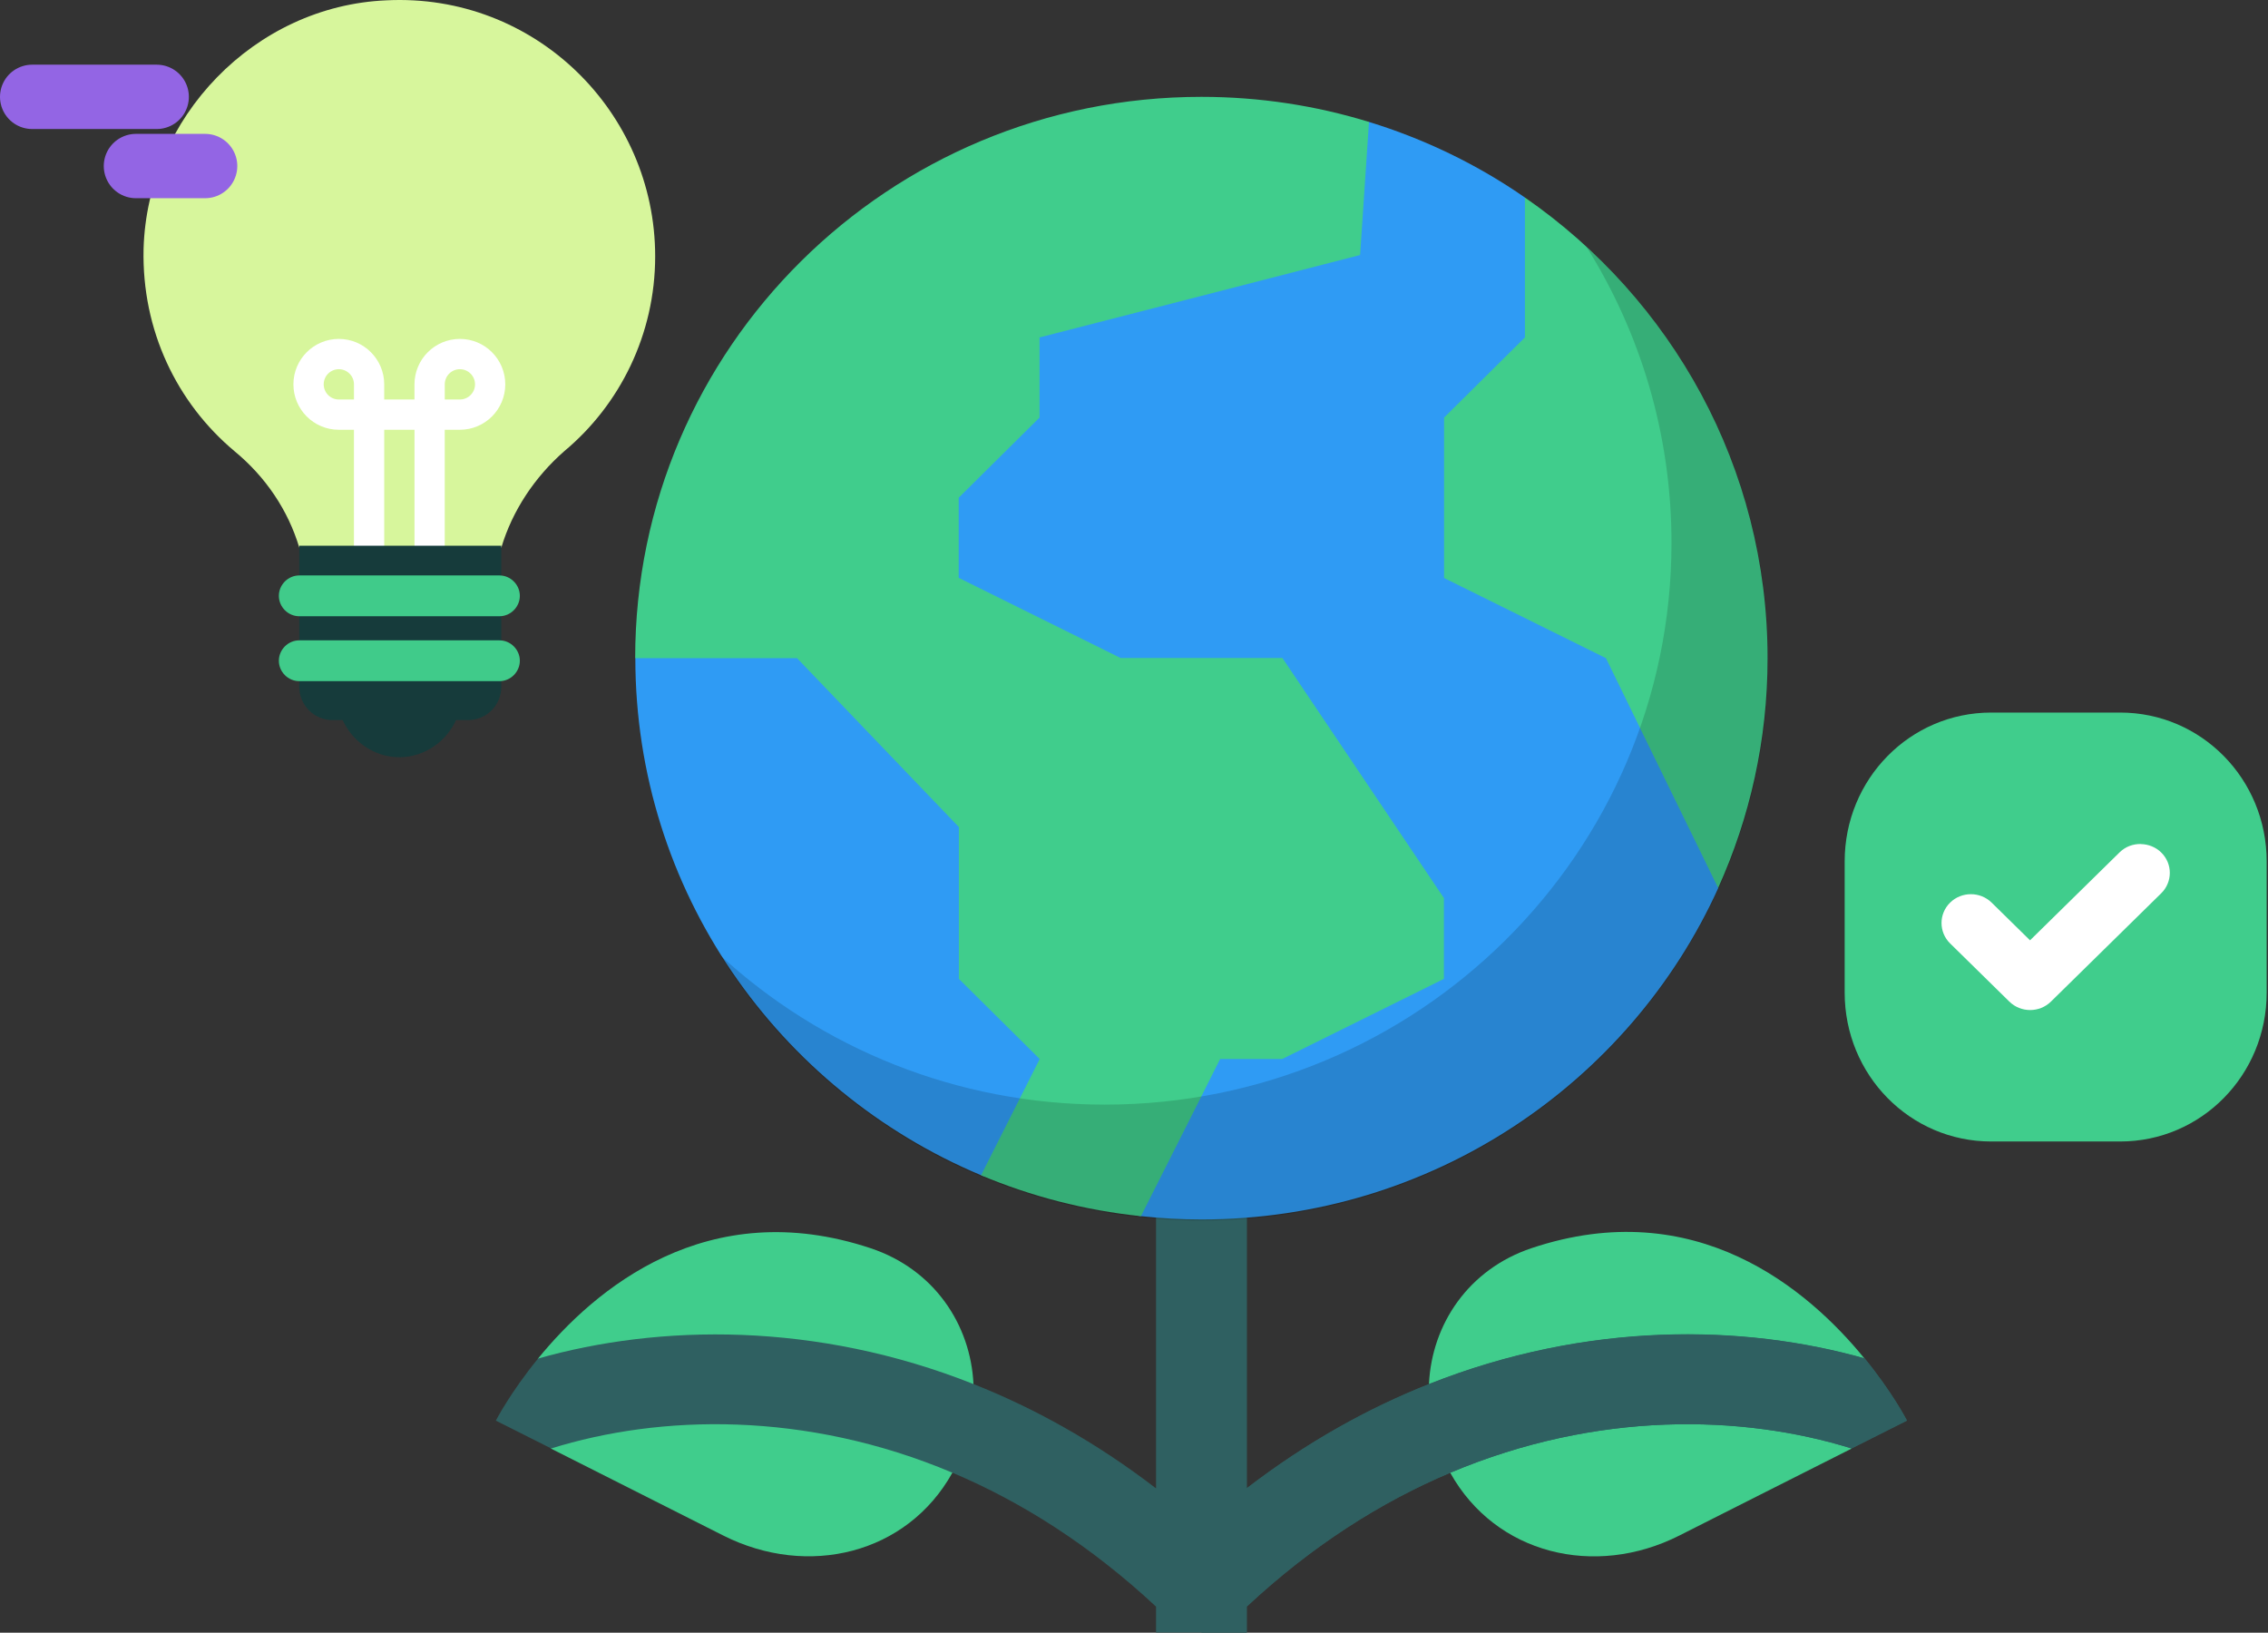
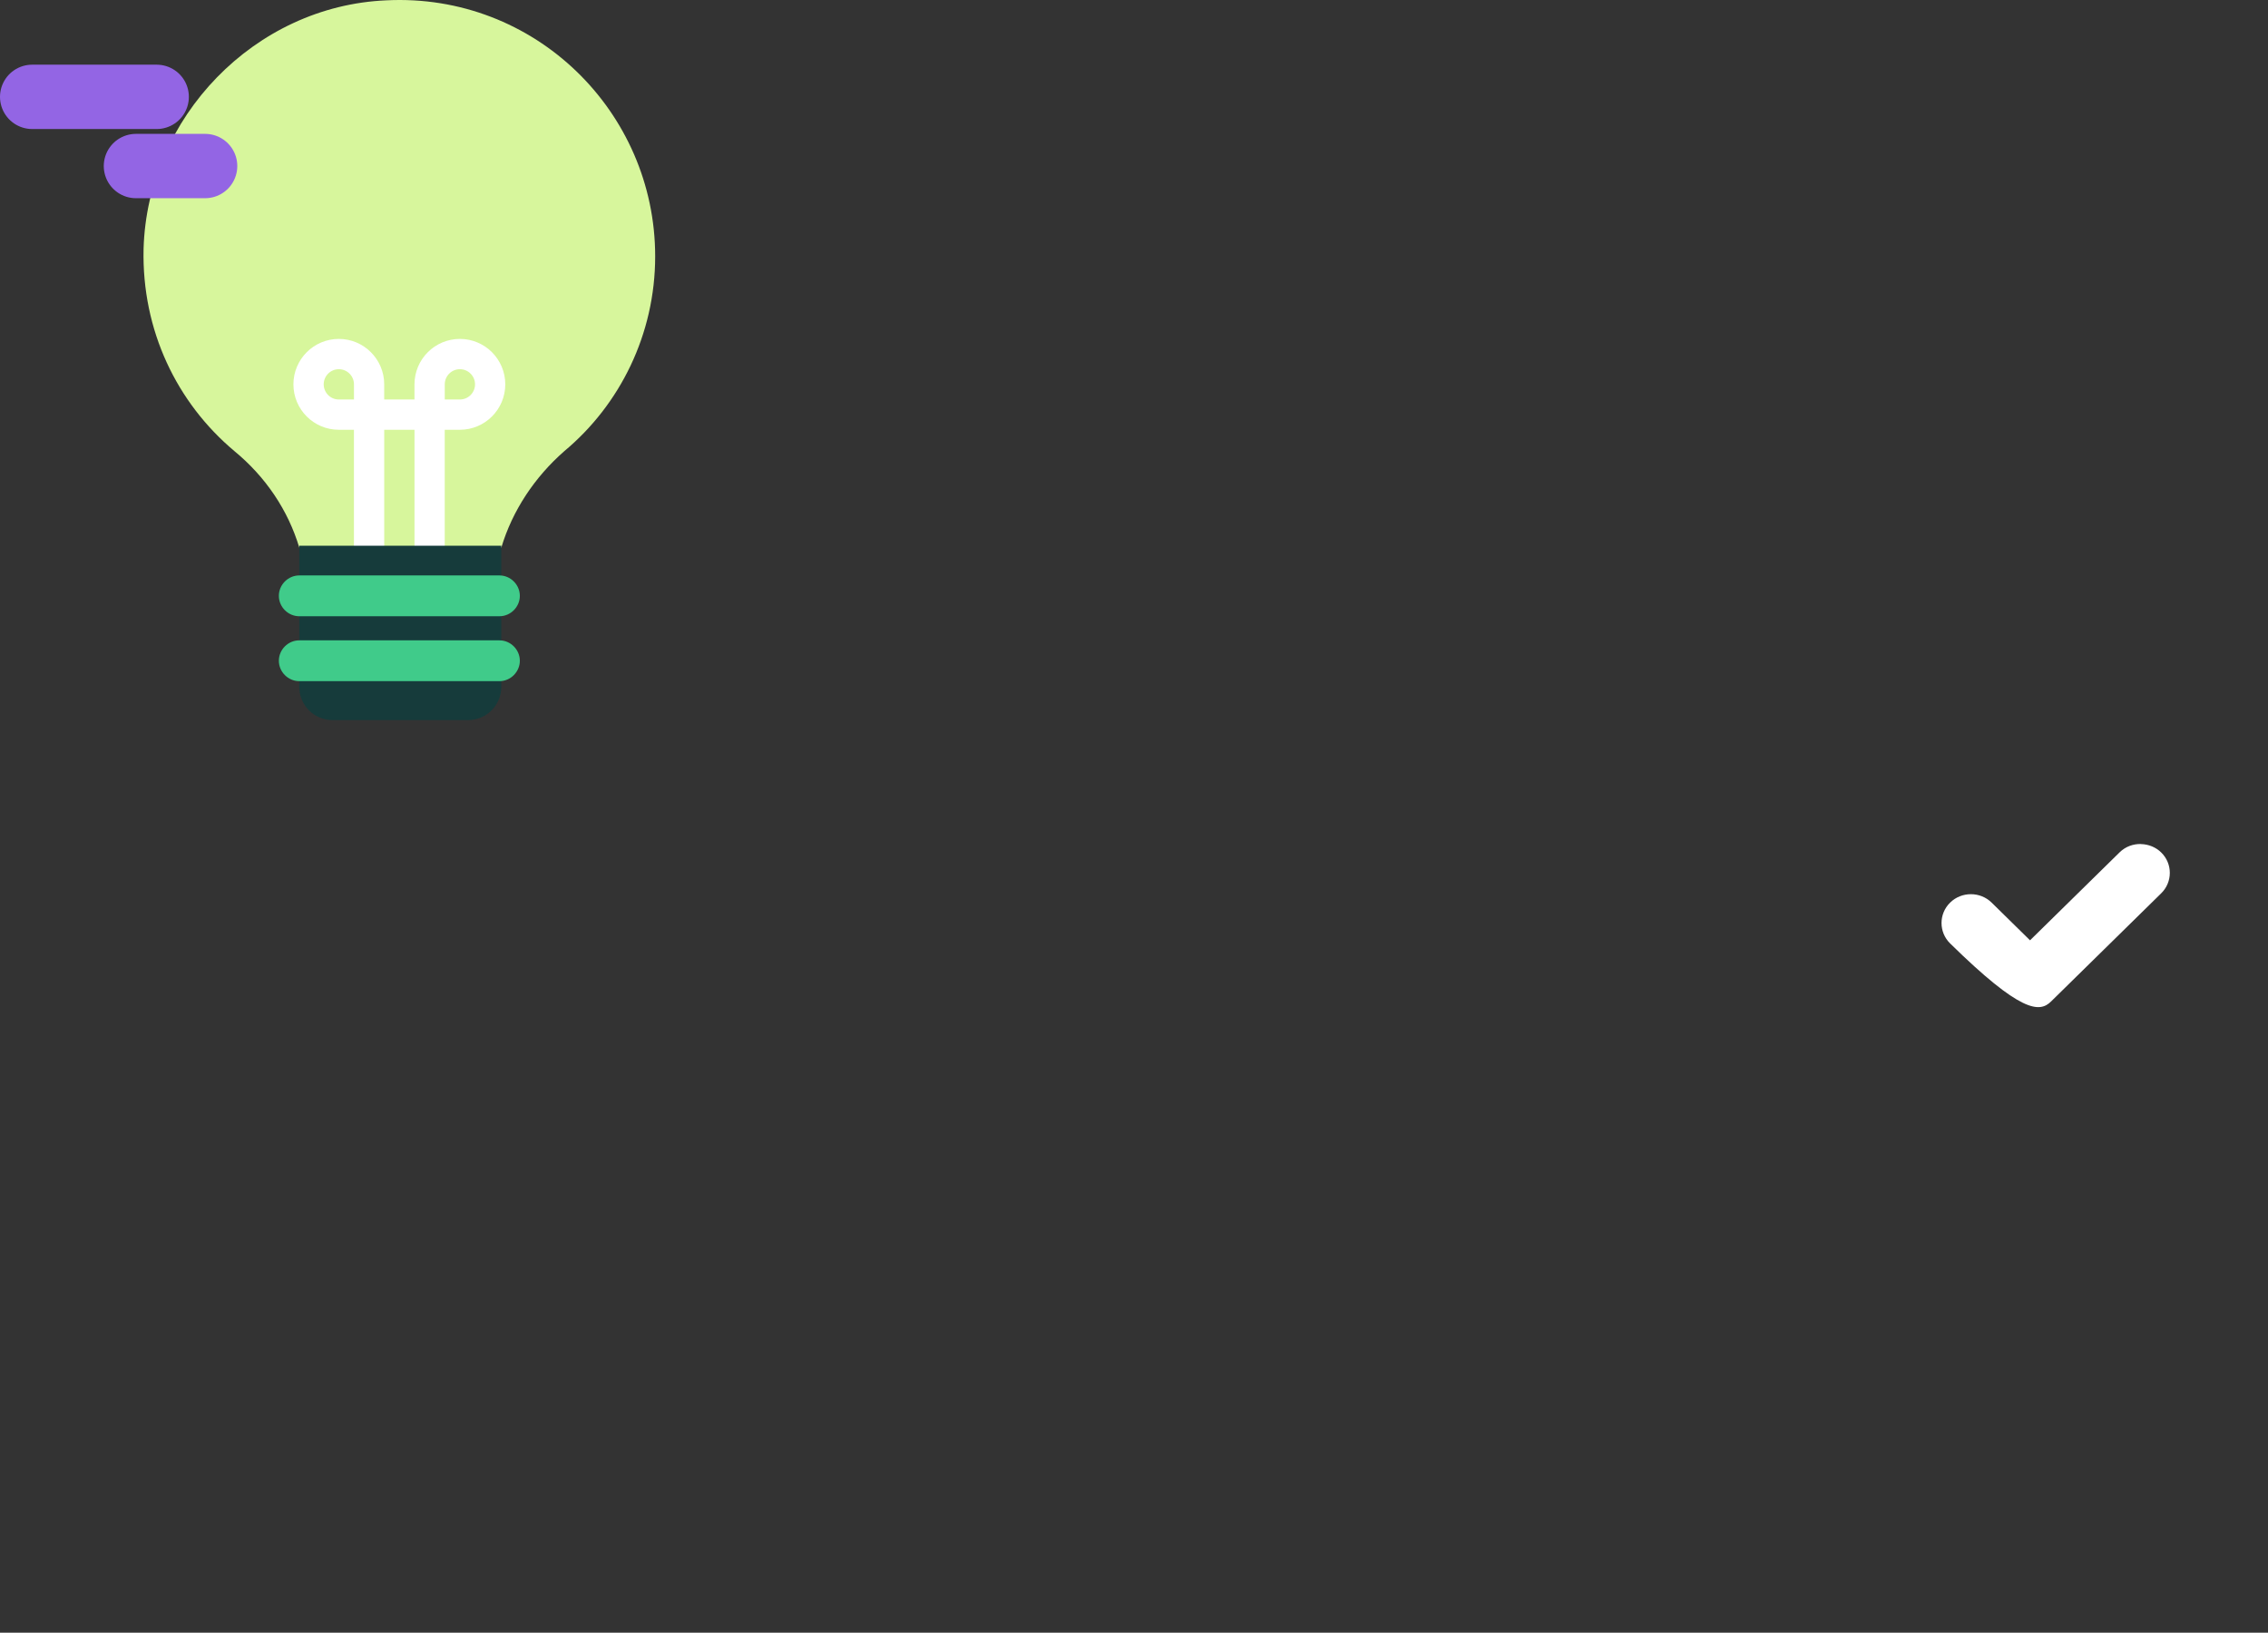
<svg xmlns="http://www.w3.org/2000/svg" width="282" height="203" viewBox="0 0 282 203" fill="none">
  <rect x="0" y="0" width="282" height="203" fill="#333333" stroke="none" />
  <g clip-path="url(#clip0_816_2504)">
    <path d="M118.775 182.444C118.652 182.667 118.53 182.89 118.407 183.133C112.768 193.238 100.449 196.216 89.948 190.93C83.512 187.689 74.605 183.193 68.516 180.115L66.882 168.936C73.91 160.308 87.905 148.42 108.274 155.205C116.098 157.817 120.695 164.642 121.042 172.115C121.206 175.538 120.491 179.102 118.754 182.464L118.775 182.444Z" fill="#40CD8C" />
    <path d="M230.221 180.115C224.133 183.193 215.225 187.669 208.79 190.93C198.289 196.236 185.969 193.238 180.33 183.133C180.208 182.91 180.085 182.687 179.963 182.444C178.247 179.082 177.511 175.518 177.675 172.095C178.022 164.622 182.619 157.797 190.443 155.185C210.812 148.38 224.807 160.288 231.835 168.916L230.2 180.095L230.221 180.115Z" fill="#40CD8C" />
    <path d="M237.106 176.632C237.106 176.632 234.287 178.049 230.221 180.095C216.696 175.882 198.616 175.396 180.331 183.112C171.791 186.717 163.19 192.125 155.018 199.76V202.98H143.74V199.76C135.548 192.125 126.967 186.717 118.427 183.112C100.142 175.396 82.062 175.882 68.537 180.095C64.471 178.049 61.652 176.632 61.652 176.632C61.652 176.632 63.429 173.169 66.902 168.916C81.98 164.642 101.429 164.298 121.063 172.095C128.683 175.113 136.304 179.345 143.74 185.057V146.01H155.018V185.057C162.454 179.345 170.075 175.113 177.695 172.095C197.349 164.298 216.798 164.642 231.855 168.916C235.329 173.169 237.106 176.632 237.106 176.632Z" fill="#2F6061" />
    <path d="M237.106 176.632C237.106 176.632 234.287 178.049 230.221 180.095C216.696 175.882 198.616 175.396 180.331 183.112C171.791 186.717 163.19 192.125 155.018 199.76V202.98H149.379V145.99H155.018V185.036C162.454 179.325 170.075 175.093 177.695 172.075C197.349 164.278 216.798 164.622 231.855 168.895C235.329 173.148 237.106 176.611 237.106 176.611V176.632Z" fill="#2F6061" />
    <path d="M189.606 24.558C183.742 20.488 177.205 17.308 170.218 15.161C170.218 15.161 160.35 19.556 149.379 24.457C135.589 30.614 120.062 37.54 120.062 37.54L78.997 81.831C78.997 110.731 96.73 135.54 122.003 146.132C125.19 147.469 133.709 145.484 133.709 145.484C133.709 145.484 138.469 150.851 141.881 151.215C144.353 151.478 146.866 151.62 149.399 151.62C178.002 151.62 202.64 134.71 213.652 110.407L189.606 24.558Z" fill="#2F9BF4" />
    <path d="M219.781 81.831C219.781 92.018 217.575 101.678 213.632 110.407L199.678 81.831L179.554 71.867V51.919L189.606 41.955V24.558C207.85 37.175 219.781 58.116 219.781 81.831Z" fill="#40CD8C" />
    <path d="M179.534 111.744V121.708L159.43 131.672H151.708L149.379 136.31L141.861 151.215C134.873 150.486 128.193 148.744 121.982 146.132L129.276 131.672L119.224 121.708V102.833L99.1 81.831H78.977C78.977 43.291 110.5 12.042 149.379 12.042C156.632 12.042 163.639 13.136 170.218 15.161L169.114 31.707L149.379 36.791L129.255 41.955V51.919L119.204 61.883V71.847L139.327 81.811H159.451L179.575 111.724L179.534 111.744Z" fill="#40CD8C" />
    <path opacity="0.15" d="M197.226 30.634C203.948 41.327 207.83 53.964 207.83 67.493C207.83 106.073 176.285 137.342 137.366 137.342C118.897 137.342 102.083 130.295 89.519 118.751C101.961 138.558 124.107 151.762 149.379 151.762C188.298 151.762 219.842 120.493 219.842 81.912C219.842 61.64 211.119 43.393 197.226 30.634Z" fill="black" />
  </g>
-   <path d="M247.583 88.597H263.616C273.709 88.597 281.835 96.856 281.835 107.115V123.41C281.835 133.669 273.709 141.928 263.616 141.928H247.583C237.49 141.928 229.364 133.669 229.364 123.41V107.115C229.364 96.856 237.49 88.597 247.583 88.597Z" fill="#40CD8C" />
-   <path d="M266.19 104.941C265.25 104.923 264.292 105.246 263.544 105.981L252.411 116.915L247.639 112.228C246.216 110.83 243.898 110.83 242.474 112.228C241.051 113.626 241.051 115.902 242.474 117.3L249.838 124.533C251.271 125.94 253.589 125.931 255.012 124.533L268.718 111.072C270.15 109.664 270.15 107.388 268.718 105.99C268.052 105.336 267.139 104.968 266.199 104.95L266.19 104.941Z" fill="white" />
+   <path d="M266.19 104.941C265.25 104.923 264.292 105.246 263.544 105.981L252.411 116.915L247.639 112.228C246.216 110.83 243.898 110.83 242.474 112.228C241.051 113.626 241.051 115.902 242.474 117.3C251.271 125.94 253.589 125.931 255.012 124.533L268.718 111.072C270.15 109.664 270.15 107.388 268.718 105.99C268.052 105.336 267.139 104.968 266.199 104.95L266.19 104.941Z" fill="white" />
  <path d="M62.334 68.085C63.717 63.471 66.481 59.32 70.169 56.09C77.084 50.323 81.463 41.558 81.463 31.872C81.463 13.881 66.481 -0.88 48.044 0.041C31.678 0.733 18.311 14.573 17.851 30.948C17.62 41.097 21.999 50.092 29.145 56.088C33.064 59.318 35.829 63.468 37.212 68.083H62.334V68.085Z" fill="#D7F69C" />
  <path d="M57.18 42.139C54.063 42.142 51.54 44.669 51.535 47.788V49.671H47.772V47.788C47.772 44.669 45.244 42.139 42.128 42.139C39.011 42.139 36.483 44.669 36.483 47.788C36.483 50.907 39.011 53.436 42.128 53.436H44.009V70.38C44.009 71.42 44.852 72.263 45.891 72.263H53.417C54.456 72.263 55.298 71.42 55.298 70.38V53.436H57.18C60.297 53.436 62.825 50.907 62.825 47.788C62.825 44.669 60.297 42.139 57.18 42.139ZM40.249 47.788C40.249 46.748 41.091 45.905 42.13 45.905C43.169 45.905 44.012 46.748 44.012 47.788V49.671H42.13C41.091 49.671 40.251 48.827 40.249 47.788ZM51.538 68.497H47.775V53.436H51.538V68.497ZM57.182 49.671H55.301V47.788C55.301 46.748 56.144 45.905 57.182 45.905C58.221 45.905 59.064 46.748 59.064 47.788C59.064 48.827 58.221 49.671 57.182 49.671Z" fill="white" />
-   <path d="M42.512 89.305C43.664 92.075 46.431 94.149 49.656 94.149C52.88 94.149 55.648 92.072 56.8 89.305H42.51H42.512Z" fill="#163B3B" />
  <path d="M58.184 89.535H41.358C39.054 89.535 37.21 87.69 37.21 85.384V67.853H62.332V85.384C62.332 87.69 60.488 89.535 58.184 89.535Z" fill="#163B3B" />
  <path d="M62.101 76.621H37.208C35.825 76.621 34.673 75.469 34.673 74.084C34.673 72.7 35.825 71.547 37.208 71.547H62.101C63.484 71.547 64.636 72.7 64.636 74.084C64.636 75.469 63.484 76.621 62.101 76.621Z" fill="#40CB8A" />
  <path d="M62.101 84.692H37.208C35.825 84.692 34.673 83.54 34.673 82.155C34.673 80.771 35.825 79.618 37.208 79.618H62.101C63.484 79.618 64.636 80.771 64.636 82.155C64.636 83.54 63.484 84.692 62.101 84.692Z" fill="#40CB8A" />
  <path d="M19.483 12.042H4" stroke="#9365E4" stroke-width="8" stroke-miterlimit="10" stroke-linecap="round" />
  <path d="M25.504 20.644H16.903" stroke="#9365E4" stroke-width="8" stroke-miterlimit="10" stroke-linecap="round" />
  <defs>
    <clipPath id="clip0_816_2504">
-       <rect width="175.475" height="190.958" fill="white" transform="translate(61.631 12.042)" />
-     </clipPath>
+       </clipPath>
  </defs>
</svg>